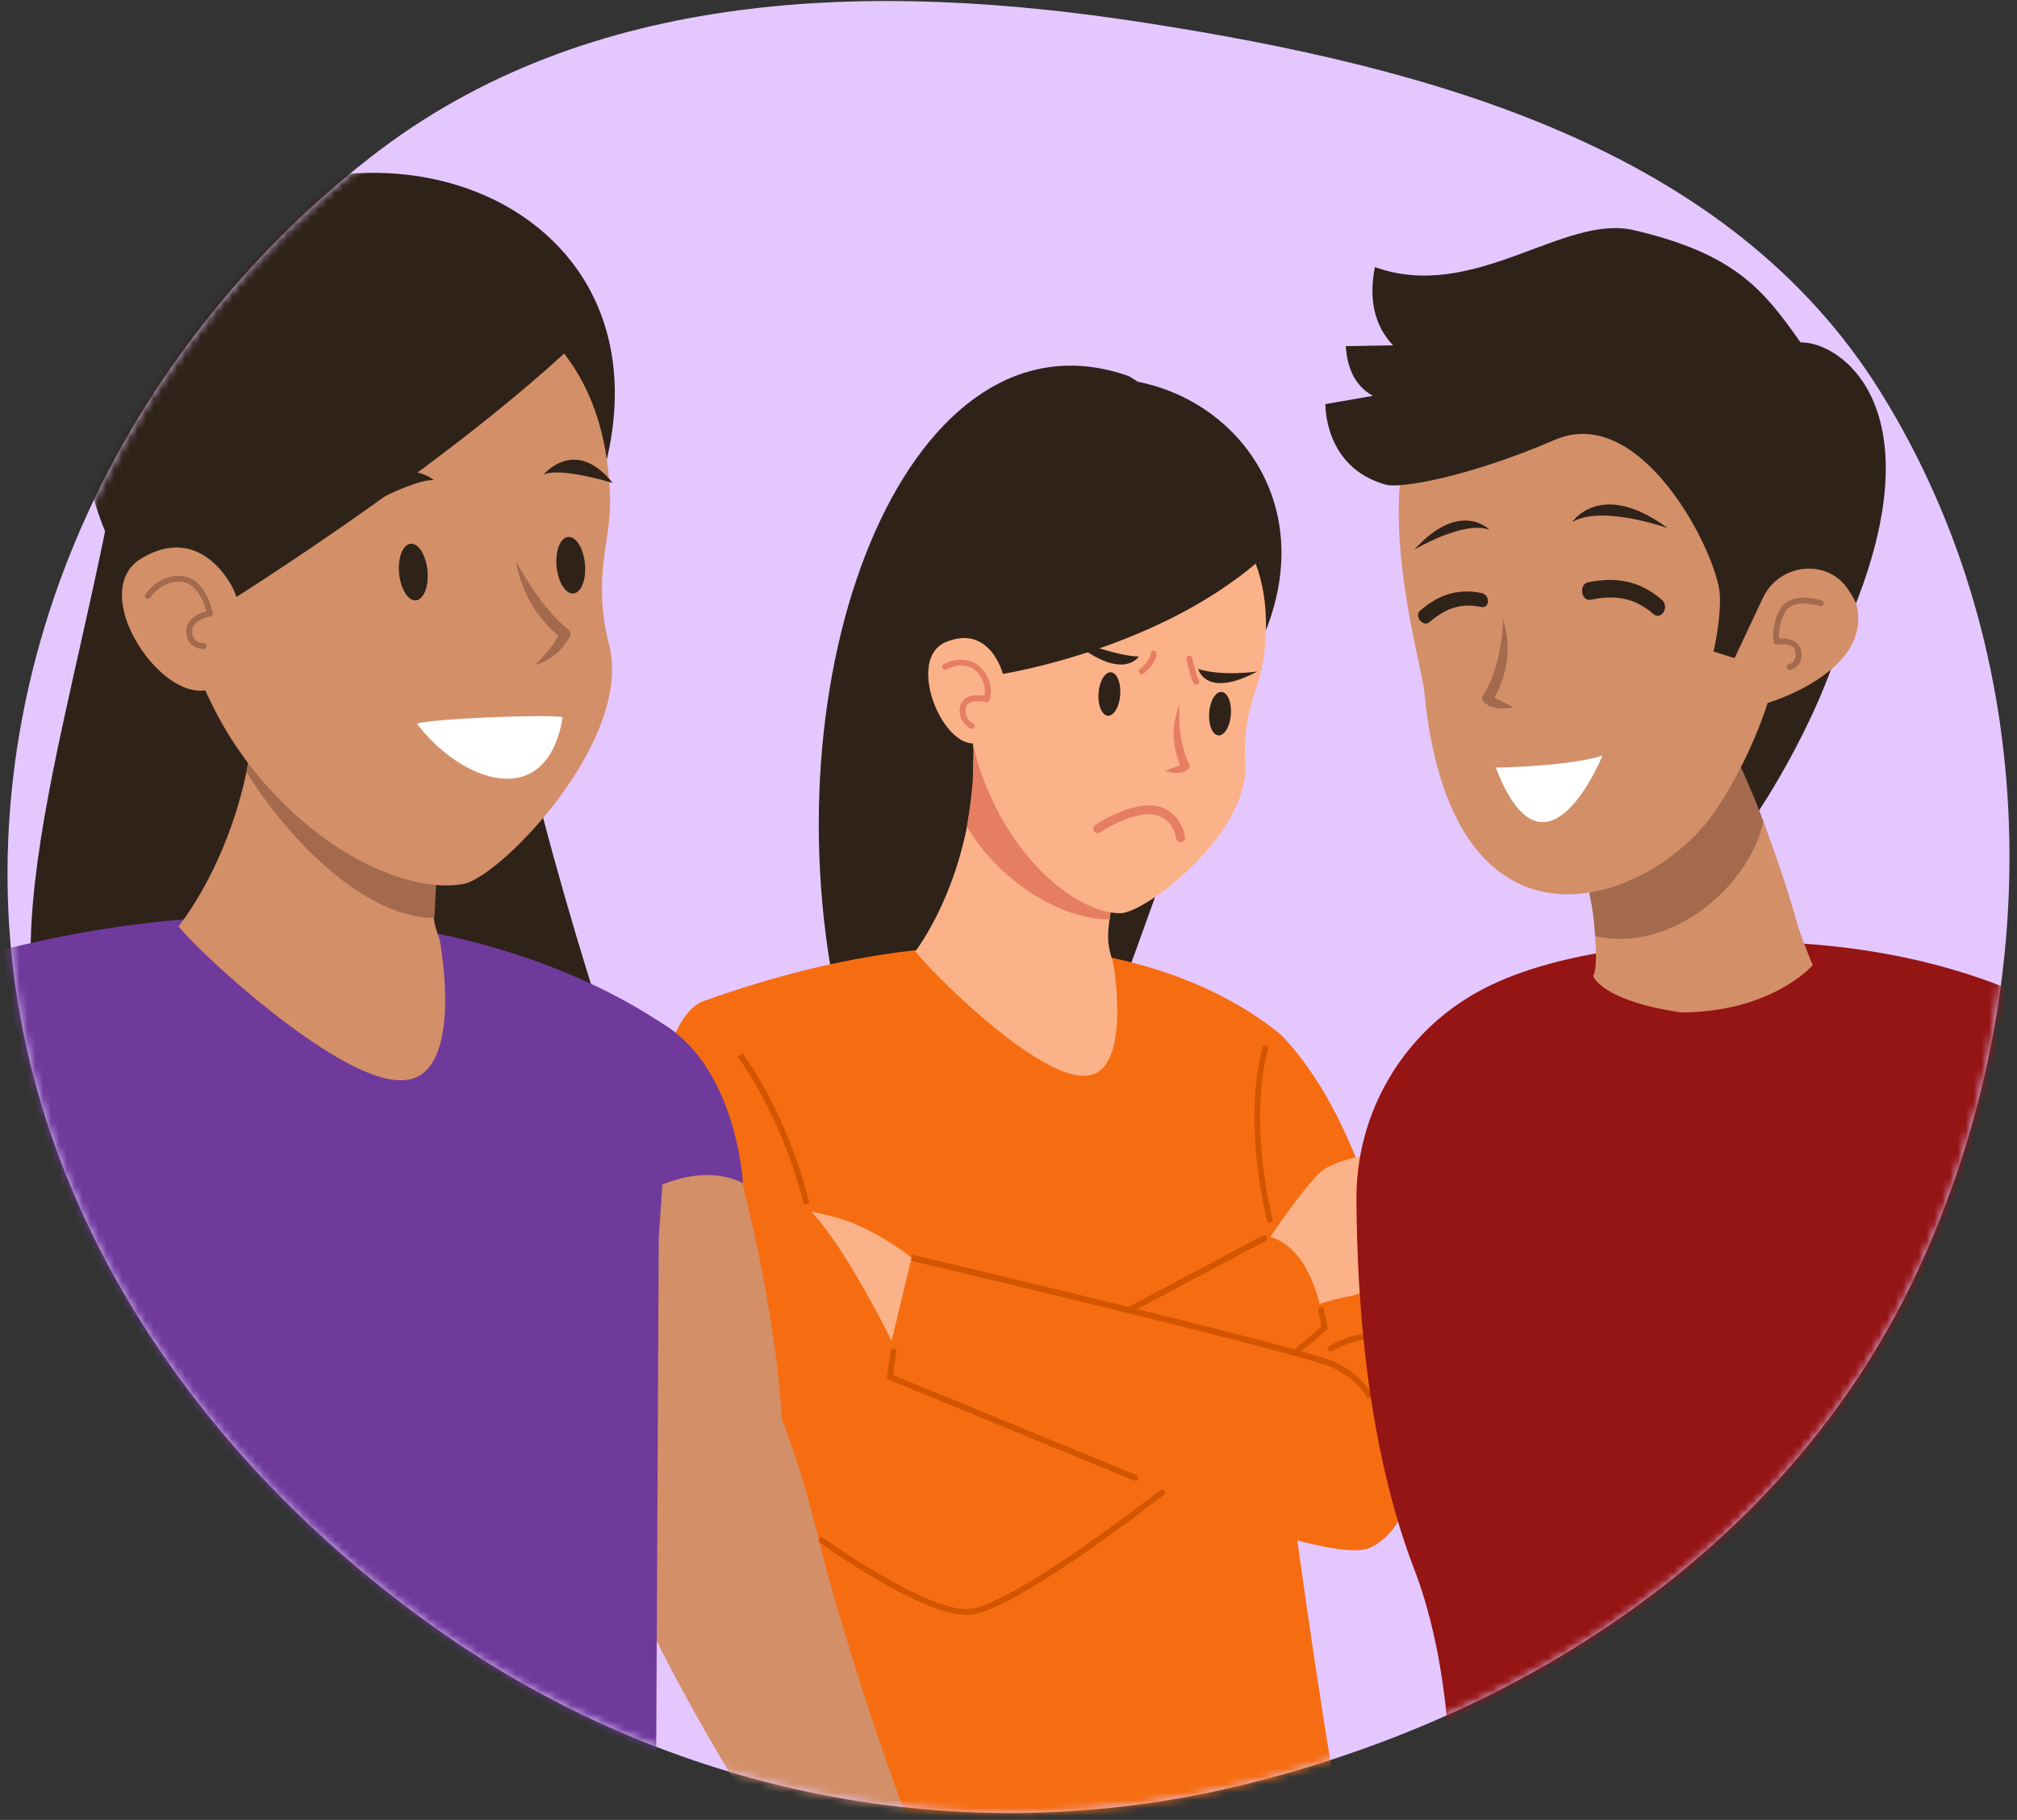
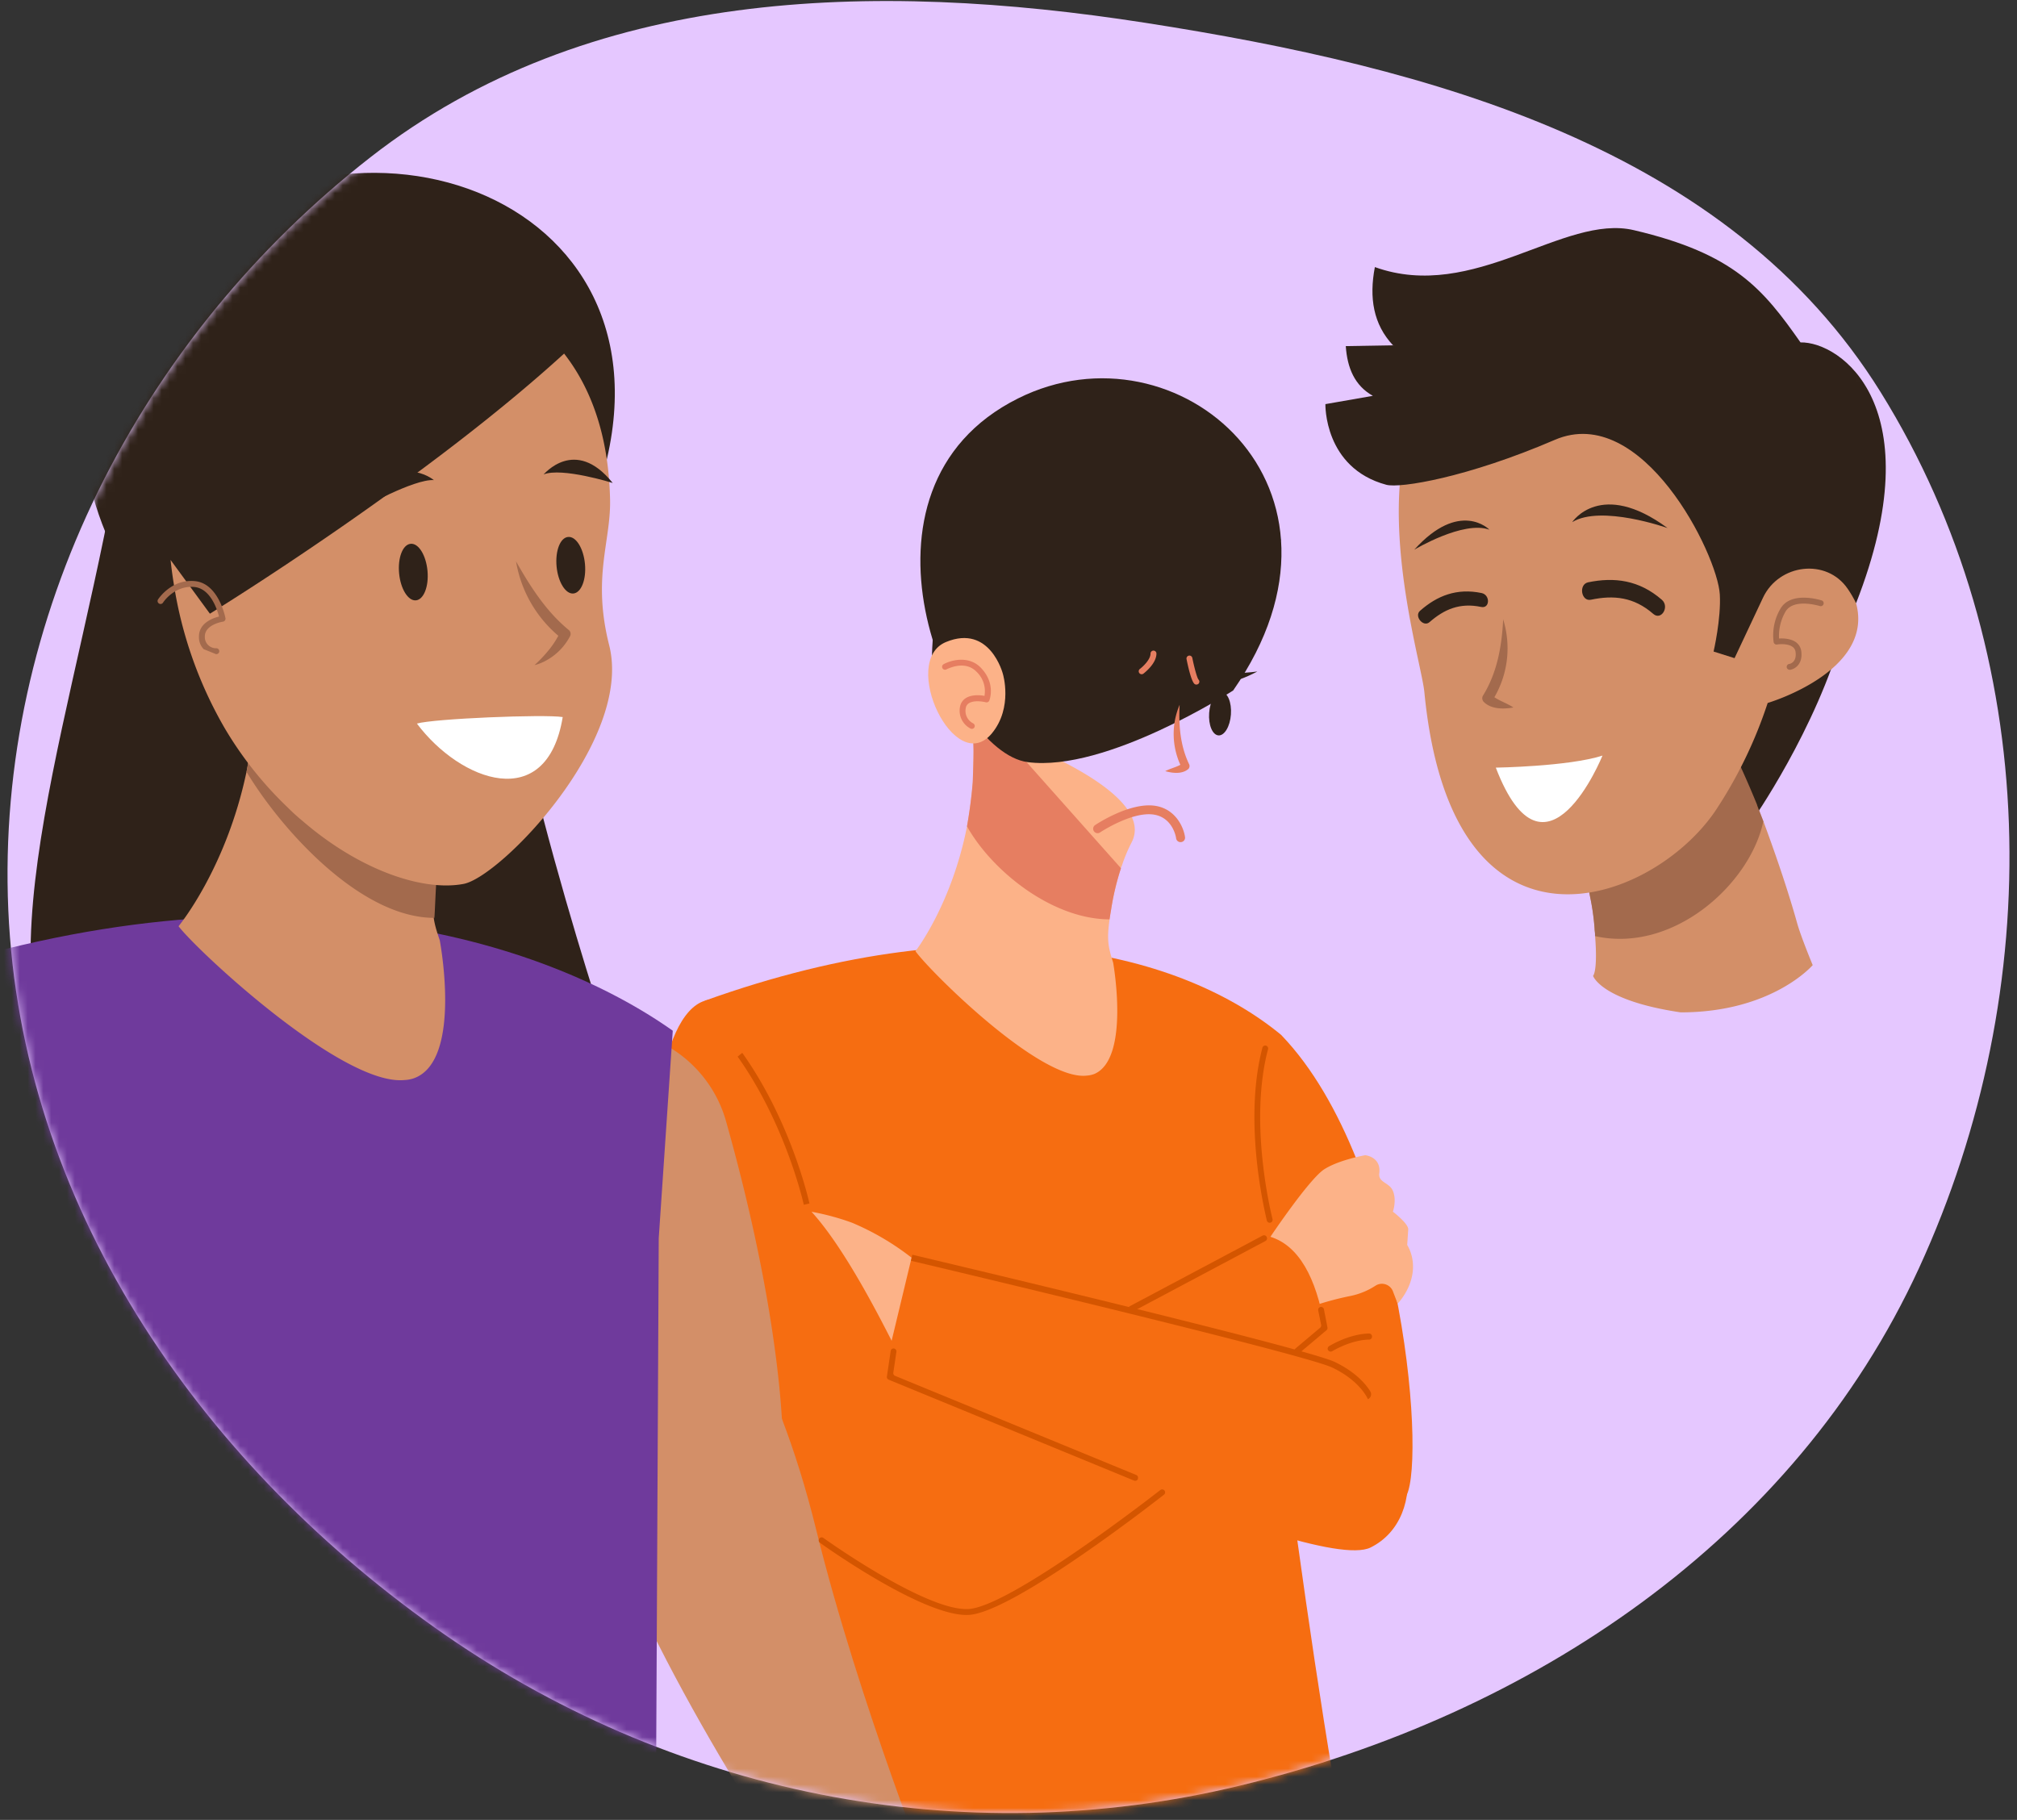
<svg xmlns="http://www.w3.org/2000/svg" width="256" height="231" fill="none">
  <rect width="100%" height="100%" fill="#333333" stroke="none" />
  <style>.B{fill:#2f2219}.C{fill:#d38f68}.D{fill:#f66d11}.E{fill:#fcb288}.F{fill:#a36a4d}.G{fill:#e67e61}.H{fill:#d45500}.I{fill:#6f3a9c}</style>
  <path d="M145.372 2.897c36.203 5.638 74.015 15.802 93.334 46.901 20.598 33.156 21.156 75.698 4.857 111.16-15.856 34.499-49.202 56.74-86.136 65.679-35.529 8.6-72.5 1.098-102.287-20.073-30.291-21.529-52.475-53.968-54.086-91.068C-.56 78.353 17.7 42.834 47.033 19.948 74.618-1.575 110.787-2.489 145.372 2.897z" fill="#e5c7ff" />
  <mask id="A" maskUnits="userSpaceOnUse" x="0" y="0" width="256" height="231" mask-type="alpha">
    <path d="M145.372 2.897c36.203 5.638 74.015 15.802 93.334 46.901 20.598 33.156 21.156 75.698 4.857 111.16-15.856 34.499-49.202 56.74-86.136 65.679-35.529 8.6-72.5 1.098-102.287-20.073-30.291-21.529-52.475-53.968-54.086-91.068C-.56 78.353 17.7 42.834 47.033 19.948 74.618-1.575 110.787-2.489 145.372 2.897z" fill="#4b0983" />
  </mask>
  <g mask="url(#A)">
    <g clip-path="url(#B)">
-       <path d="M143.268 47.745c-27.484-9.776-45.971 35.985-37.11 79.043 6.841 33.286 26.355 22.723 26.355 22.723s5.818-10.529 21.711-57.684c10.916-32.409-10.956-44.081-10.956-44.081z" class="B" />
      <path d="M162.637 131.395c15.882 16.541 18.499 56.109 15.624 58.778s-10.496-1.874-17.577-19.375 1.953-39.403 1.953-39.403z" class="D" />
      <path d="M182.983 294.66l-85.939-1.09c15.293-75.744-7.587-166.549-7.587-166.549 35.835-12.861 60.855-5.833 73.184 4.37l-3.546 20.425s7.497 65.331 13.693 92.586c8.01 35.328 10.195 50.258 10.195 50.258z" class="D" />
      <path d="M143.613 106.951c-.491.956-.905 1.95-1.237 2.973-.056.12-.112.18-.112.269-.547 1.708-.961 3.455-1.237 5.226a11.71 11.71 0 0 0-.195 1.263c-.375 2.624-.169 3.542.449 5.495 0 0 2.189 12.19-2.387 14.143a3.44 3.44 0 0 1-.986.21c-5.953.659-19.945-13.303-21.715-15.796 0 0 4.581-5.885 6.545-15.852.311-1.773.562-3.606.75-5.585l.086-3.876c0-.84-.056-1.619-.056-2.493v-.959a5.57 5.57 0 0 1 .532.18c.675.21 1.769.6 3.205 1.169 6.59 2.493 19.222 8.194 16.358 13.633z" class="E" />
      <path d="M142.275 110.208c-.555 1.701-.972 3.443-1.245 5.211l-.206 1.274c-7.156 0-14.829-5.997-18.094-11.804.312-1.773.57-3.602.724-5.596.052-1.218.105-2.549.105-3.88 0-.832-.053-1.608-.053-2.493v-.056a3.54 3.54 0 0 1 .521-.72 2.96 2.96 0 0 1 1.556-.667h.049v.056l1.608 1.773 15.035 16.901z" class="G" />
      <path d="M156.515 87.643c17.873-25.718-7.043-47.17-27.288-37.079-23.049 11.489-8.783 44.853 1.199 46.173s26.089-9.094 26.089-9.094z" class="B" />
-       <path d="M160.665 80.259c-.033 1.197-.145 2.39-.338 3.572-.026.12-.026.24-.056.375-.644 3.572-2.624 6.485-2.219 12.673.562 8.917-12.669 19.038-15.844 19.038-5.226.03-13.708-6.429-17.67-17.809-5.998-17.175.618-41.708 19.806-38.406 7.445 1.248 16.801 7.043 16.321 20.556z" class="E" />
      <path d="M162.569 68.527c-12.808 13.494-35.284 17.007-35.284 17.007l-8.996-2.287s.068-23.431 15.267-27.618 29.013 12.898 29.013 12.898z" class="B" />
      <path d="M127.285 85.529s-1.63-6.346-7.219-4.037c-5.915 2.44 1.124 17.261 5.828 11.59 2.703-3.287 1.391-7.553 1.391-7.553z" class="E" />
      <path d="M115.699 159.643l-4.412 14.375s55.214 26.077 62.666 22.408c7.572-3.749 6.166-17.146-4.955-22.465-12.869-6.154-53.299-14.318-53.299-14.318z" class="D" />
      <path d="M118.001 204.924c-38.474-8.337-40.183-74.305-28.541-77.9s27.364 55.687 27.364 55.687l1.177 22.213z" class="D" />
      <path d="M161.242 156.989s4.952-7.4 6.875-8.599 5.165-1.758 5.165-1.758 2.047.195 1.777 2.313c-.143 1.124 1.192 1.154 1.664 2.08.615 1.214.064 2.774.064 2.774s1.971 1.499 1.949 2.249l-.131 1.975c.291.497.5 1.037.618 1.601.69 3.291-1.833 5.851-1.833 5.851l-.573-1.499a1.5 1.5 0 0 0-.903-.931c-.21-.077-.435-.107-.659-.086s-.439.092-.631.207a9.22 9.22 0 0 1-3.156 1.319c-1.74.347-3.454.815-5.128 1.402l-5.098-8.898z" class="E" />
      <path d="M161.243 156.988c3.587 1.125 5.791 5.117 6.874 11.377 0 0-41.982 37.836-50.116 36.547-8.246-1.309-11.897-12.531-2.624-20.991 10.736-9.746 45.866-26.933 45.866-26.933z" class="D" />
      <path d="M115.7 159.643a33.1 33.1 0 0 0-7.572-4.446c-1.667-.606-3.383-1.07-5.128-1.386 3.265 3.572 6.916 9.944 10.166 16.376l2.534-10.544z" class="E" />
      <path d="M102.021 152.925c-.022-.097-2.249-10.15-8.4-18.809l.588-.476c6.267 8.801 8.508 19.008 8.527 19.117l-.716.168zm41.904 35.003l-31.138-12.808c-.072-.032-.133-.084-.173-.152a.37.37 0 0 1-.052-.223l.483-3.269c.016-.097.069-.184.148-.242a.38.38 0 0 1 .276-.069c.094.017.178.07.235.148s.081.173.069.268l-.394 2.661c-.011.082.006.164.046.235a.38.38 0 0 0 .179.159l30.613 12.587a.38.38 0 0 1 .196.194c.038.087.042.185.01.275v.041c-.019.046-.048.087-.084.122s-.078.062-.124.08a.38.38 0 0 1-.146.026c-.05-.001-.099-.013-.144-.033zm29.69-10.323c0-.023-.945-2.302-4.498-4.007-3.689-1.77-52.992-13.45-53.49-13.566l.161-.768c2.032.479 49.873 11.815 53.629 13.614 2.65 1.271 3.947 2.834 4.498 3.722.053.084.087.179.101.277a.72.72 0 0 1-.023.295.7.7 0 0 1-.144.258.71.71 0 0 1-.238.175h.004zm-5.056-6.234c-.025-.043-.041-.092-.047-.141s-.001-.101.013-.149a.37.37 0 0 1 .069-.132.39.39 0 0 1 .115-.095c2.403-1.379 4.255-1.578 5.053-1.589a.37.37 0 0 1 .157.032c.049.022.093.055.128.095s.062.089.078.14.019.107.012.16a.38.38 0 0 1-.12.246c-.07.064-.161.099-.255.099-.697 0-2.425.191-4.671 1.469-.088.051-.194.066-.293.041a.39.39 0 0 1-.239-.176z" class="H" />
      <path d="M164.357 171.698v-.023c-.054-.076-.078-.17-.067-.262s.056-.179.127-.24l3.141-2.646c.05-.043.088-.098.109-.16s.027-.128.015-.193l-.375-1.848c-.017-.094.004-.192.057-.272s.134-.137.228-.159a.36.36 0 0 1 .146 0c.049.009.095.028.136.055s.076.062.104.103a.35.35 0 0 1 .056.135l.45 2.305c.012.064.007.131-.015.193a.38.38 0 0 1-.108.159l-3.464 2.916c-.039.033-.084.057-.133.072s-.1.018-.151.012-.099-.022-.143-.047-.082-.059-.113-.1zm-21.096-5.413a.37.37 0 0 1-.039-.142c-.004-.05.002-.099.018-.147s.041-.09.073-.127a.37.37 0 0 1 .117-.09l16.812-8.936c.045-.027.096-.044.149-.049s.106 0 .156.017.097.044.136.08.07.079.091.128.036.092.039.142a.38.38 0 0 1-.018.146.37.37 0 0 1-.073.128.38.38 0 0 1-.117.09l-16.811 8.94a.4.4 0 0 1-.151.048c-.052.005-.106-.001-.156-.018s-.097-.045-.135-.081a.38.38 0 0 1-.091-.129zm17.531-11.358c-.517-2.144-2.92-12.999-.562-21.943a.37.37 0 0 1 .068-.132c.031-.039.07-.071.114-.095s.092-.039.142-.043a.37.37 0 0 1 .148.015c.089.031.162.094.207.176a.38.38 0 0 1 .033.27c-2.328 8.798.075 19.555.57 21.58.02.091.006.186-.041.268a.37.37 0 0 1-.21.17c-.049.014-.099.019-.149.013s-.098-.022-.142-.047a.38.38 0 0 1-.113-.098.39.39 0 0 1-.065-.134z" class="H" />
      <path d="M144.543 83.325c-2.688.037-8.902-2.377-8.902-2.377 6.788 5.851 8.902 2.377 8.902 2.377zm7.545 1.597c3.145.963 7.497.311 7.497.311-6.624 3.509-7.501-.337-7.497-.311z" class="B" />
      <path d="M149.72 89.465a9.4 9.4 0 0 0-.75 4.041 9.49 9.49 0 0 0 1.035 3.973v-.439c0-.034.026-.067.041-.101-.648.427-1.417.562-2.151.941.925.27 2.151.408 2.935-.274a.56.56 0 0 0 .142-.289c.016-.107-.001-.217-.049-.315-1.124-2.343-1.334-4.929-1.203-7.542v.004z" class="G" />
      <path d="M140.605 90.849c.75.056 1.469-1.124 1.578-2.658s-.42-2.8-1.181-2.856-1.469 1.124-1.578 2.658.431 2.804 1.181 2.856zm14.047 2.497c.749.053 1.469-1.124 1.578-2.661s-.42-2.8-1.185-2.856-1.469 1.124-1.578 2.661.42 2.8 1.185 2.856z" class="B" />
      <path d="M149.828 106.891c-.136 0-.266-.049-.369-.138a.56.56 0 0 1-.186-.346c0-.108-.42-2.71-2.942-3.025-2.752-.341-6.673 2.249-6.71 2.279-.124.082-.276.112-.421.083a.57.57 0 0 1-.359-.236.56.56 0 0 1 .154-.78c.176-.12 4.307-2.856 7.497-2.463 2.71.341 3.748 2.759 3.913 3.989.02.147-.019.297-.109.416a.56.56 0 0 1-.371.217l-.097.004zm-4.926-21.309a.36.36 0 0 1-.167-.04.37.37 0 0 1-.133-.11.38.38 0 0 1-.063-.132c-.012-.048-.015-.097-.008-.146s.024-.096.049-.138a.39.39 0 0 1 .097-.109c.375-.281 1.35-1.184 1.35-1.949 0-.099.039-.195.109-.265s.166-.11.266-.11.194.04.265.11a.37.37 0 0 1 .109.265c0 1.274-1.499 2.421-1.649 2.549-.065.049-.144.075-.225.075zm6.935 1.311c-.095-.001-.186-.039-.255-.105-.408-.412-.824-2.324-.985-3.13-.019-.097.002-.198.057-.28s.141-.139.239-.158a.37.37 0 0 1 .279.056c.082.055.139.14.159.236.233 1.158.6 2.538.784 2.748a.38.38 0 0 1 .109.264.38.38 0 0 1-.109.264c-.076.07-.175.108-.278.105zm-28.487 5.623a.35.35 0 0 1-.169-.041c-.502-.257-.904-.673-1.144-1.183a2.54 2.54 0 0 1-.179-1.636 1.62 1.62 0 0 1 .264-.609 1.61 1.61 0 0 1 .486-.452c.749-.45 1.791-.375 2.342-.266.1-.545.063-1.106-.107-1.634s-.466-1.005-.863-1.391c-1.5-1.6-3.749-.375-3.854-.341a.38.38 0 0 1-.139.045c-.049.006-.099.001-.146-.012s-.091-.036-.13-.067a.36.36 0 0 1-.094-.112c-.023-.043-.039-.091-.045-.14a.38.38 0 0 1 .014-.146.36.36 0 0 1 .068-.13.39.39 0 0 1 .112-.094c.986-.544 3.25-1.124 4.761.487 1.874 1.994 1.072 4.026 1.038 4.123a.37.37 0 0 1-.178.196c-.081.041-.176.052-.264.029-.375-.101-1.499-.274-2.125.105a.85.85 0 0 0-.413.585c-.088.387-.046.792.122 1.152a1.79 1.79 0 0 0 .804.834c.088.045.155.123.186.217s.023.197-.021.285a.37.37 0 0 1-.326.195z" class="G" />
      <path d="M14.463 61.693c-6.35 34.006-18.266 65.514-3.501 81.111s66.021-11.717 66.021-11.717S60.167 80.705 62.566 62.15s-48.103-.457-48.103-.457z" class="B" />
      <path d="M92.163 142.37c7.516 26.696 7.197 41.389 7.197 41.389l-19.66 6.328S53.135 146.38 58.27 135.66c2.999-6.275 13.161-6.05 21.066-4.783 3.012.492 5.82 1.836 8.093 3.872a16 16 0 0 1 4.735 7.621z" class="C" />
      <path d="M118.851 240.683s-9.855-24.549-15.245-46.458-13.029-30.362-13.029-30.362c-47.931-5.248 17.835 85.355 17.835 85.355s1.099-2.043 5.282-4.633c3.737-2.305 5.158-3.902 5.158-3.902z" class="C" />
-       <path d="M83.241 129.461c10.301 5.326 11.054 20.751 11.054 20.751s-5.971-3.902-15.567 3.25c-7.055 5.248-10.709 15.368-10.709 15.368s-8.839-15.113-10.087-19.99 10.316-12.092 10.316-12.092 4.704-12.617 14.994-7.287z" class="I" />
      <path d="M92.825 291.932s-9.975 6.473-45.412 9.232C4.985 304.474-18.78 288.91-18.78 288.91c-.266-1.015 14.244-29.788 14.338-64.195.105-44.486-8.842-67.531-9.705-70.668-4.633-16.928 1.938-29.804 1.938-29.804 47.331-15.938 81.404-4.873 97.597 6.586l-1.78 26.34-.375 76.006c.008 31.704 9.592 47.32 9.592 58.757z" class="I" />
      <path d="M58.9 100.511a22.36 22.36 0 0 0-1.646 3.696c-.068.139-.139.206-.139.345-.732 2.094-1.281 4.248-1.642 6.436-.12.521-.211 1.048-.274 1.578-.48 3.22-.206 4.382.615 6.781 0 0 2.879 15.069-3.149 17.468a4.08 4.08 0 0 1-1.304.273c-7.872.821-26.37-16.44-28.698-19.521 0 0 6.027-7.261 8.621-19.59.44-2.288.76-4.598.96-6.919.067-1.499.139-3.152.139-4.794 0-1.027-.071-1.987-.071-3.085v-1.158a9.59 9.59 0 0 0 .686.206c.892.274 2.328.75 4.247 1.436 8.708 3.081 25.422 10.136 21.655 16.849z" class="C" />
      <path d="M57.116 104.552c-.732 2.094-1.281 4.248-1.642 6.436-.139.551-.277 5.038-.345 5.518-9.453 0-19.522-11.339-23.836-18.528a67.32 67.32 0 0 0 .96-6.919c.067-1.499.139-3.152.139-4.794 0-1.027-.071-1.987-.071-3.085v-.067a4.45 4.45 0 0 1 .686-.888c.595-.46 1.306-.745 2.054-.825h.071v.071l2.121 2.189 19.863 20.893z" class="F" />
      <path d="M72.806 69.73c19.833-39.935-21.238-59.54-48.392-40.389-30.921 21.805-2.508 60.526 12.43 59.712S72.806 69.73 72.806 69.73z" class="B" />
      <path d="M22.054 74.093a52.4 52.4 0 0 0 6.485 18.367c2.183 3.691 4.865 7.064 7.969 10.023.604.608 1.238 1.185 1.901 1.728 7.249 6.256 15.252 8.955 20.41 7.988 4.663-.839 21.516-18.187 18.51-30.257-2.189-8.621.188-13.119.105-18.438-.139-6.976-1.792-12.407-4.412-16.59-3.456-5.506-8.55-8.846-13.839-10.6a42.39 42.39 0 0 0-23.038 3.505 33.03 33.03 0 0 0-10.173 7.159c-4.344 7.463-5.506 17.378-3.917 27.116z" class="C" />
      <path d="M15.373 70.775l6.305.337 4.963 6.785s27.948-17.164 46.004-33.983c1.552-1.447-.75-1.391.476-3.126 0 0-4.341-6.882-14.862-8.093a41.02 41.02 0 0 0-22.618 3.539c-4.191 1.908-8.382 4.768-11.032 7.497-10.758 11.215-9.236 27.045-9.236 27.045z" class="B" />
-       <path d="M29.486 74.524s-3.951-8.246-11.568-3.632c-8.055 4.903 5.923 23.345 11.391 14.345 3.171-5.222.176-10.713.176-10.713zm-41.705 49.718s16.354 23.473 5.997 42.507c-9.319 17.145-23.859 71.317-31.378 77.592l-18.51-5.027c2.564-14.813 26.149-105.251 43.89-115.072z" class="C" />
      <path d="M-8.594 180.229c-4.052-14.244-24.365-20.545-24.365-20.545s11.815-33.844 20.755-35.441c11.14-1.987 15.451 20.8 13.813 30.617s-10.203 25.369-10.203 25.369z" class="I" />
      <path d="M71.42 91.017c-2.358-.375-16.399.199-18.506.828 5.525 7.366 16.493 11.451 18.506-.828z" fill="#fff" />
      <path d="M45.758 64.583s6.773-3.808 9.307-3.643c.008 0-4.809-4.063-9.307 3.643zm32.007-3.28s-6.44-2.017-8.775-1.083c.007.06 3.977-4.892 8.775 1.083zm-24.976 14.9c.997-.094 1.653-1.777 1.469-3.748s-1.124-3.523-2.137-3.43-1.649 1.777-1.466 3.748 1.139 3.523 2.133 3.43zm19.987-.87c.997-.094 1.653-1.777 1.469-3.748s-1.124-3.52-2.137-3.43-1.649 1.78-1.466 3.748 1.14 3.524 2.133 3.43z" class="B" />
-       <path d="M65.496 71.259c1.833 3.227 3.805 6.316 6.638 8.663.132.089.228.222.27.375.039.159.017.328-.06.472a7.46 7.46 0 0 1-3.152 3.137 5.87 5.87 0 0 1-1.353.521 18.11 18.11 0 0 0 1.908-2.032c.535-.675.993-1.408 1.364-2.185l.21.862a15.8 15.8 0 0 1-5.825-9.813zM25.847 82.396c-.596-.016-1.167-.246-1.608-.648a2.17 2.17 0 0 1-.461-.739 2.18 2.18 0 0 1-.135-.861c0-1.706 1.739-2.339 2.549-2.538-.251-.96-1.102-3.538-3.108-3.748-2.5-.247-3.939 1.874-4 1.983a.38.38 0 0 1-.103.105c-.041.028-.087.047-.135.058s-.098.011-.147.001-.095-.028-.136-.055a.38.38 0 0 1-.105-.103c-.028-.041-.048-.087-.058-.135s-.011-.098-.001-.147.028-.095.055-.136c.071-.105 1.743-2.624 4.704-2.316s3.82 4.524 3.85 4.704c.009.049.008.1-.003.149a.38.38 0 0 1-.061.136c-.029.041-.067.076-.11.103s-.091.044-.141.051c-.023 0-2.302.352-2.302 1.874a1.42 1.42 0 0 0 .085.578c.068.185.175.353.312.494s.303.252.485.326a1.4 1.4 0 0 0 .576.101c.099 0 .195.039.265.11s.11.166.11.265-.04.195-.11.265-.166.11-.265.11l-.004.015z" class="F" />
-       <path d="M266.388 263.399a11.94 11.94 0 0 1-.316 6.786 11.95 11.95 0 0 1-3.965 5.516c-8.479 6.421-26.208 15.398-56.049 10.814-12.992-1.987-21.168-12.152-24.365-16.965-1.016-1.528-1.386-3.396-1.031-5.196.536-2.601 1.338-7.032 2.024-12.534a171.15 171.15 0 0 0 1.455-19.218c.228-11.245-.803-23.387-4.663-33.47-5.998-15.657-7.269-34.309-7.31-46.99a29.86 29.86 0 0 1 3.998-15.047c2.64-4.574 6.446-8.366 11.03-10.989 6.271-3.584 15.151-5.514 24.63-6.226 20.242-1.53 35.434 1.953 46.248 7.036h.038c10.049 4.738 15.589 9.745 15.897 10.24 1.758 3.018-12.535 65.335-12.764 87.308-.168 14.784 3.044 30.358 5.143 38.935z" fill="#951414" />
+       <path d="M65.496 71.259c1.833 3.227 3.805 6.316 6.638 8.663.132.089.228.222.27.375.039.159.017.328-.06.472a7.46 7.46 0 0 1-3.152 3.137 5.87 5.87 0 0 1-1.353.521 18.11 18.11 0 0 0 1.908-2.032c.535-.675.993-1.408 1.364-2.185l.21.862a15.8 15.8 0 0 1-5.825-9.813zM25.847 82.396a2.17 2.17 0 0 1-.461-.739 2.18 2.18 0 0 1-.135-.861c0-1.706 1.739-2.339 2.549-2.538-.251-.96-1.102-3.538-3.108-3.748-2.5-.247-3.939 1.874-4 1.983a.38.38 0 0 1-.103.105c-.041.028-.087.047-.135.058s-.098.011-.147.001-.095-.028-.136-.055a.38.38 0 0 1-.105-.103c-.028-.041-.048-.087-.058-.135s-.011-.098-.001-.147.028-.095.055-.136c.071-.105 1.743-2.624 4.704-2.316s3.82 4.524 3.85 4.704c.009.049.008.1-.003.149a.38.38 0 0 1-.061.136c-.029.041-.067.076-.11.103s-.091.044-.141.051c-.023 0-2.302.352-2.302 1.874a1.42 1.42 0 0 0 .085.578c.068.185.175.353.312.494s.303.252.485.326a1.4 1.4 0 0 0 .576.101c.099 0 .195.039.265.11s.11.166.11.265-.04.195-.11.265-.166.11-.265.11l-.004.015z" class="F" />
      <path d="M230.071 122.504s-5.139 5.997-16.759 5.997c-10.121-1.499-11.121-4.636-11.121-4.636s.611-.503.262-5.046v-.232c0-.203-.056-.465-.056-.724-.102-1.372-.297-2.736-.581-4.082-.386-2.216-1.047-4.376-1.968-6.428-.026-.092-.065-.179-.116-.259a22.1 22.1 0 0 0-1.998-3.823c-6.747-10.769 16.646-18.615 16.646-18.615a18.88 18.88 0 0 0 .956 1.679 28.54 28.54 0 0 0 1.125 1.968c.146.319.318.581.464.956 2.26 4.17 4.29 8.461 6.08 12.854.057.232.143.374.203.581l.607 1.563c1.826 4.921 3.272 9.322 4.254 12.823.469 1.739 2.002 5.424 2.002 5.424z" class="C" />
      <path d="M234.021 79.929c-3.463 12.666-11.71 24.364-11.71 24.364l-8.006-11.931 19.716-12.433z" class="B" />
      <path d="M223.806 104.256c-1.679 7.962-11.436 16.789-21.366 14.563v-.233c0-.202-.056-.465-.056-.723-.102-1.372-.296-2.736-.581-4.082-.386-2.217-1.047-4.376-1.968-6.429a.98.98 0 0 0-.116-.258l15.604-20.759c.349.667.724 1.331 1.125 1.968.146.319.318.581.465.956 2.259 4.17 4.289 8.461 6.08 12.853.056.232.142.375.202.581l.611 1.563z" class="F" />
      <path d="M209.534 42.734c-45.409-9.596-29.377 38.635-28.751 45.123 3.498 36.221 28.829 26.989 36.922 15.084a56.8 56.8 0 0 0 6.65-13.712s13.576-3.996 11.222-12.662c-2.2-8.104-9.416-5.169-9.416-5.169s7.265-23.615-16.627-28.664z" class="C" />
      <path d="M235.576 76.567c9.787-25.043-1.994-33.211-7.054-33.106-4.742-6.747-8.348-11.245-21.141-14.244-8.921-2.11-20.279 9.21-32.881 4.685-.75 3.891-.191 7.276 2.305 9.929l-5.997.101c.187 2.77 1.124 5.015 3.437 6.312l-6.024 1.053s-.213 8.093 7.729 10.237c1.758.472 10.301-.93 21.393-5.705s20.653 14.548 20.938 19.63c.176 3.089-.791 7.242-.791 7.242l2.662.84 3.613-7.681c2.024-4.296 8.067-5.042 10.747-1.125.401.582.757 1.193 1.064 1.829z" class="B" />
      <path d="M203.389 95.908c-4.307 1.387-13.539 1.529-13.539 1.529 6.293 16.396 13.539-1.529 13.539-1.529z" fill="#fff" />
      <path d="M201.552 73.917c3.355-.694 6.496-.289 9.371 2.212 1.016.888-.075 2.684-1.09 1.792-2.471-2.155-5.035-2.399-7.902-1.799-1.233.277-1.608-1.923-.379-2.204zm-21.312 3.606c2.162-1.904 4.651-2.901 7.8-2.249 1.125.232 1.068 2.005-.052 1.766-2.714-.57-4.697.311-6.553 1.93-.791.694-1.99-.772-1.195-1.447zm31.41-10.496s-8.445-2.999-12.107-.75c0 0 3.606-5.514 12.107.75zm-32.15 2.747s6.245-3.748 9.528-2.541c-.003-.034-3.767-3.842-9.528 2.541z" class="B" />
      <path d="M190.788 78.546c-.169 3.437-.75 6.8-2.549 9.72a.68.68 0 0 0-.109.409c.015.136.067.266.15.375.933.993 2.56.975 3.805.75-.911-.596-1.897-.873-2.696-1.499.019.045.034.091.045.139l-.078.57c.99-1.531 1.63-3.261 1.874-5.068a12.42 12.42 0 0 0-.465-5.386l.023-.007zm36.359 6.473a.38.38 0 0 1-.247-.089c-.069-.058-.114-.14-.128-.229a.38.38 0 0 1 .007-.146c.012-.048.033-.093.062-.133s.066-.073.108-.099.089-.042.138-.05c.097 0 .975-.202.81-1.499a.92.92 0 0 0-.116-.372c-.065-.114-.153-.214-.259-.291-.559-.42-1.619-.375-1.979-.3a.38.38 0 0 1-.274-.062c-.08-.055-.135-.139-.154-.234a6.59 6.59 0 0 1 .844-4.221c1.312-2.328 5.101-1.125 5.248-1.083.094.031.172.098.217.186s.053.191.022.286-.098.173-.186.218-.191.053-.286.022c-.034 0-3.373-1.057-4.378.75a6.17 6.17 0 0 0-.798 3.374c.536-.038 1.499 0 2.155.476a1.68 1.68 0 0 1 .671 1.173c.206 1.642-.855 2.249-1.447 2.328l-.03-.004z" class="F" />
      <path d="M122.678 204.991c-5.784 0-18.082-8.79-18.611-9.169-.04-.029-.074-.065-.1-.107a.38.38 0 0 1-.052-.137c-.008-.049-.006-.099.005-.147s.032-.094.061-.134.065-.074.107-.1a.38.38 0 0 1 .284-.047c.049.011.094.032.134.061.127.094 12.999 9.307 18.397 9.026s24.185-14.96 24.365-15.106c.038-.031.083-.054.13-.067a.38.38 0 0 1 .146-.013c.05.006.097.021.14.045s.082.056.112.095.054.083.067.131.017.098.012.147a.38.38 0 0 1-.046.139c-.025.044-.057.081-.096.112-.78.611-19.151 14.993-24.8 15.263l-.255.008z" class="H" />
    </g>
  </g>
  <defs>
    <clipPath id="B">
      <path fill="#fff" transform="translate(-56.102 21.938)" d="M0 0h359.026v279.687H0z" />
    </clipPath>
  </defs>
</svg>